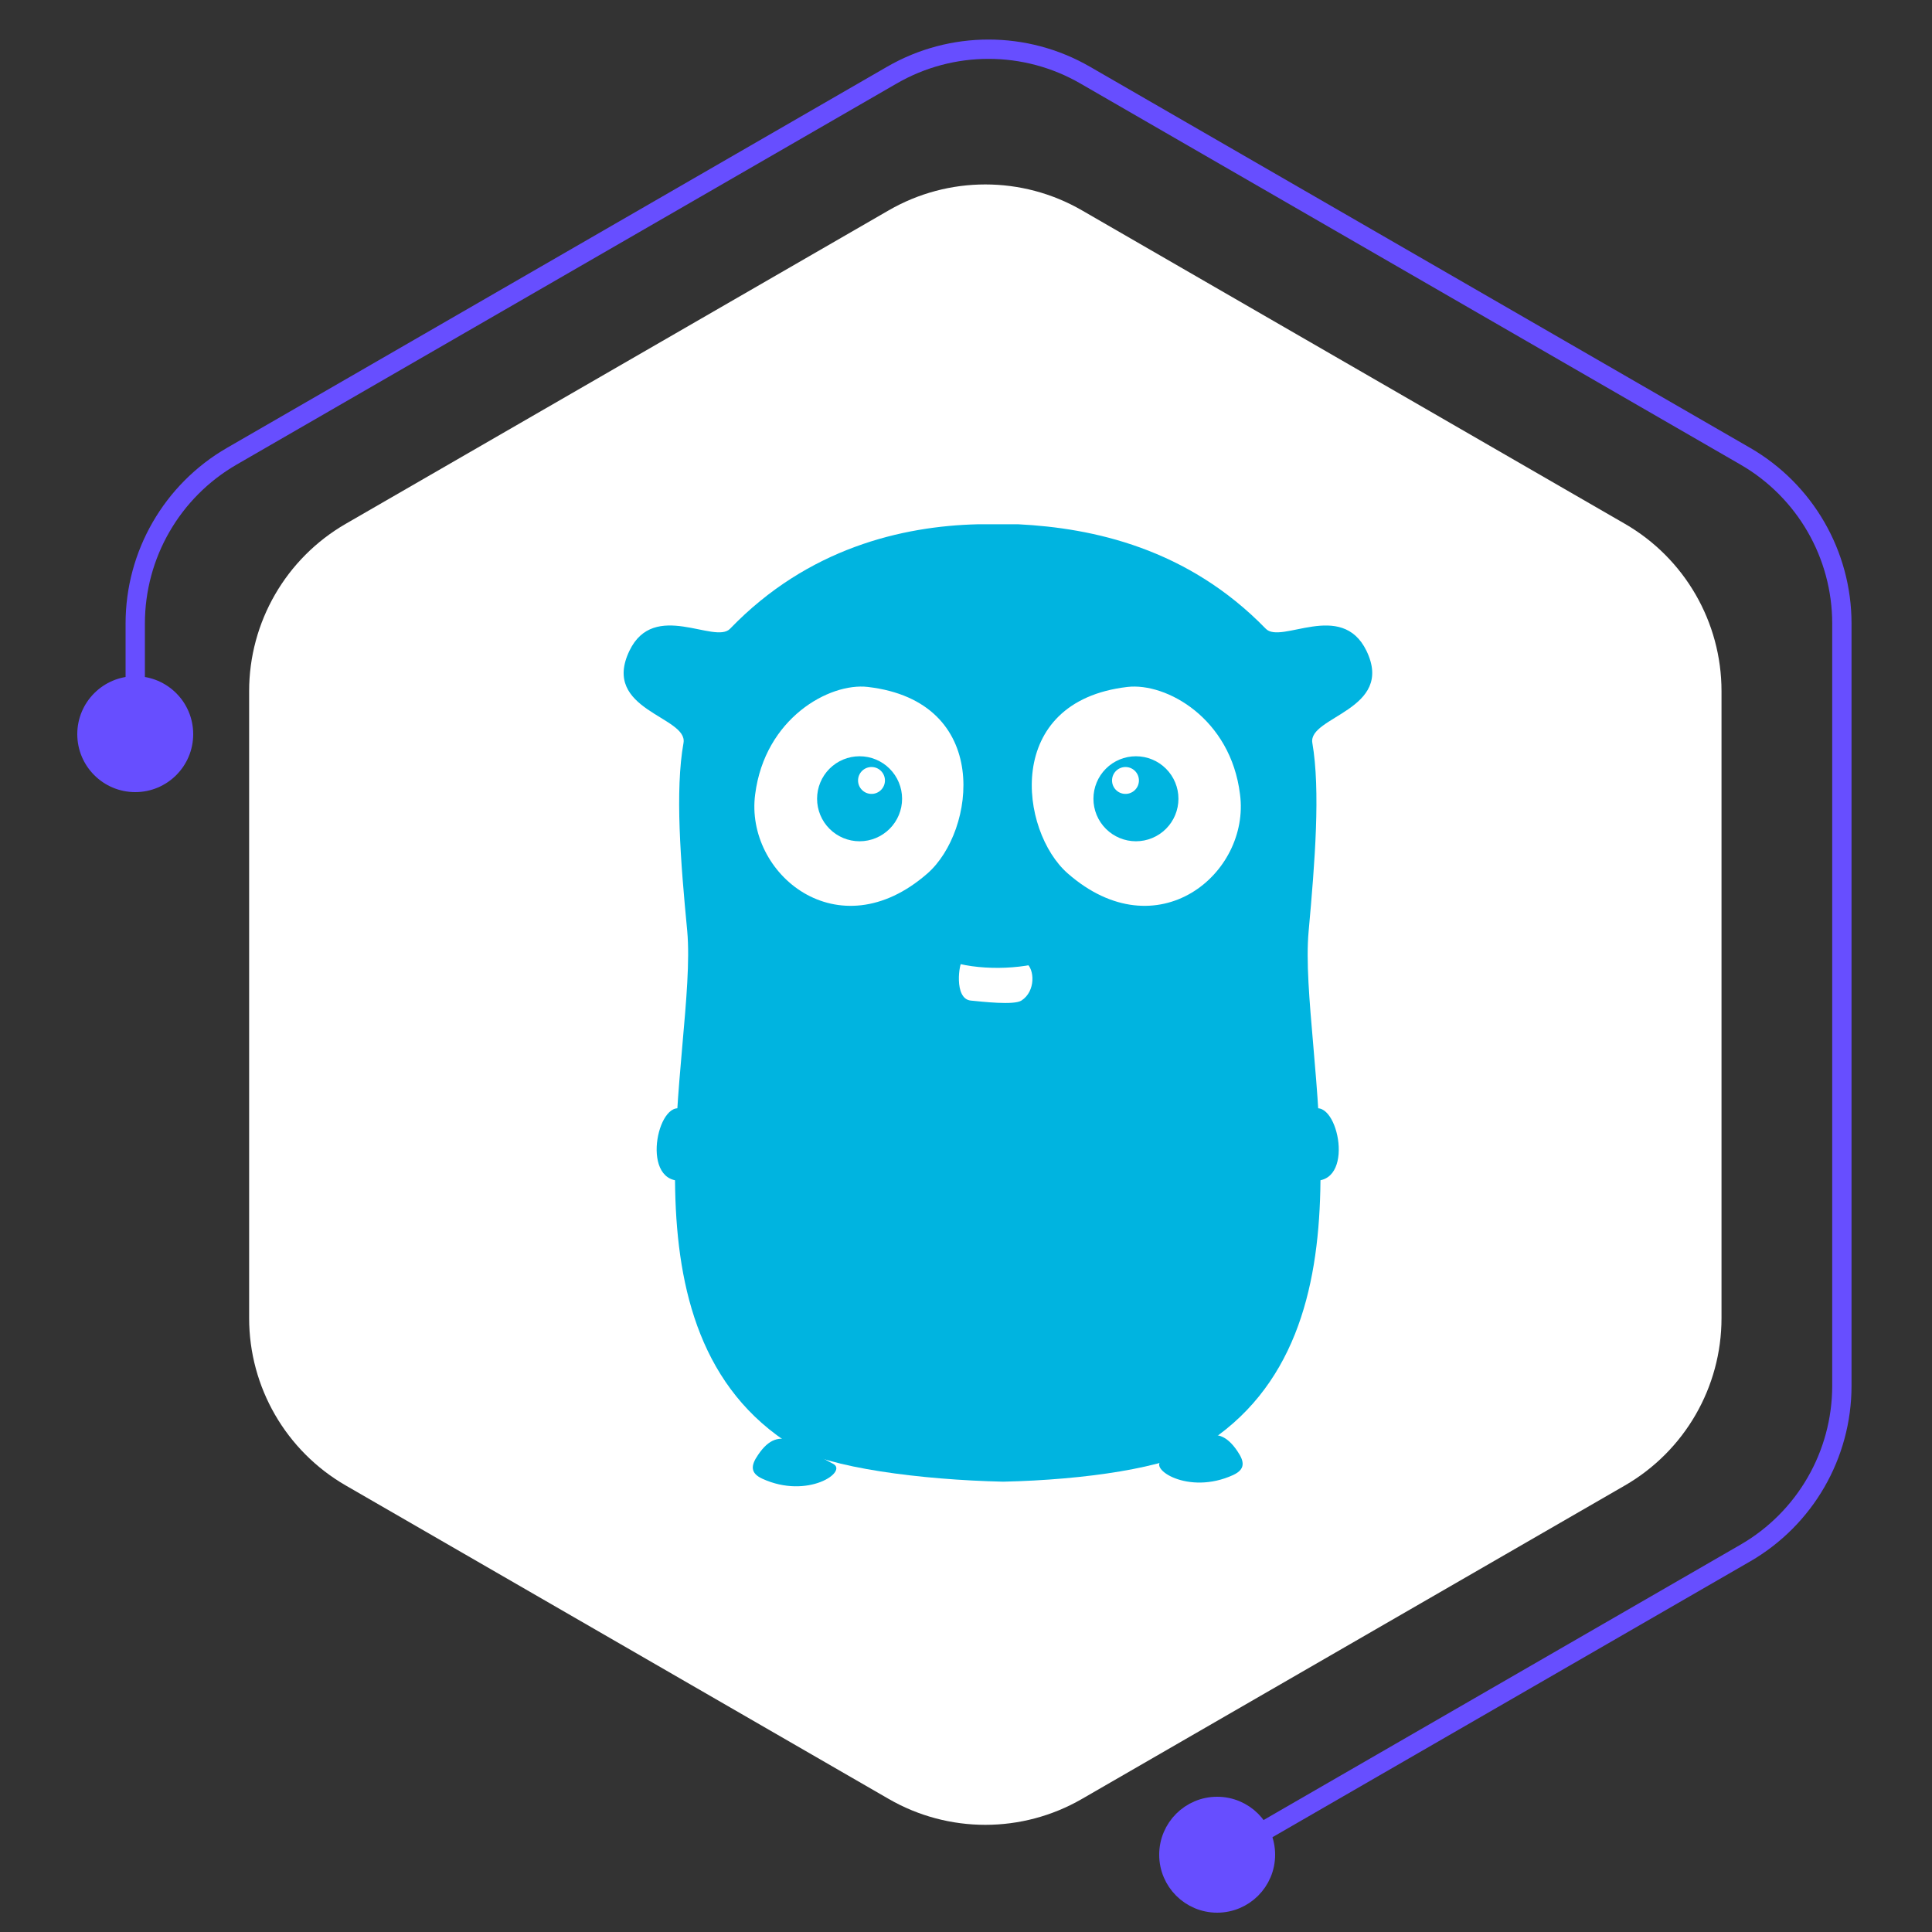
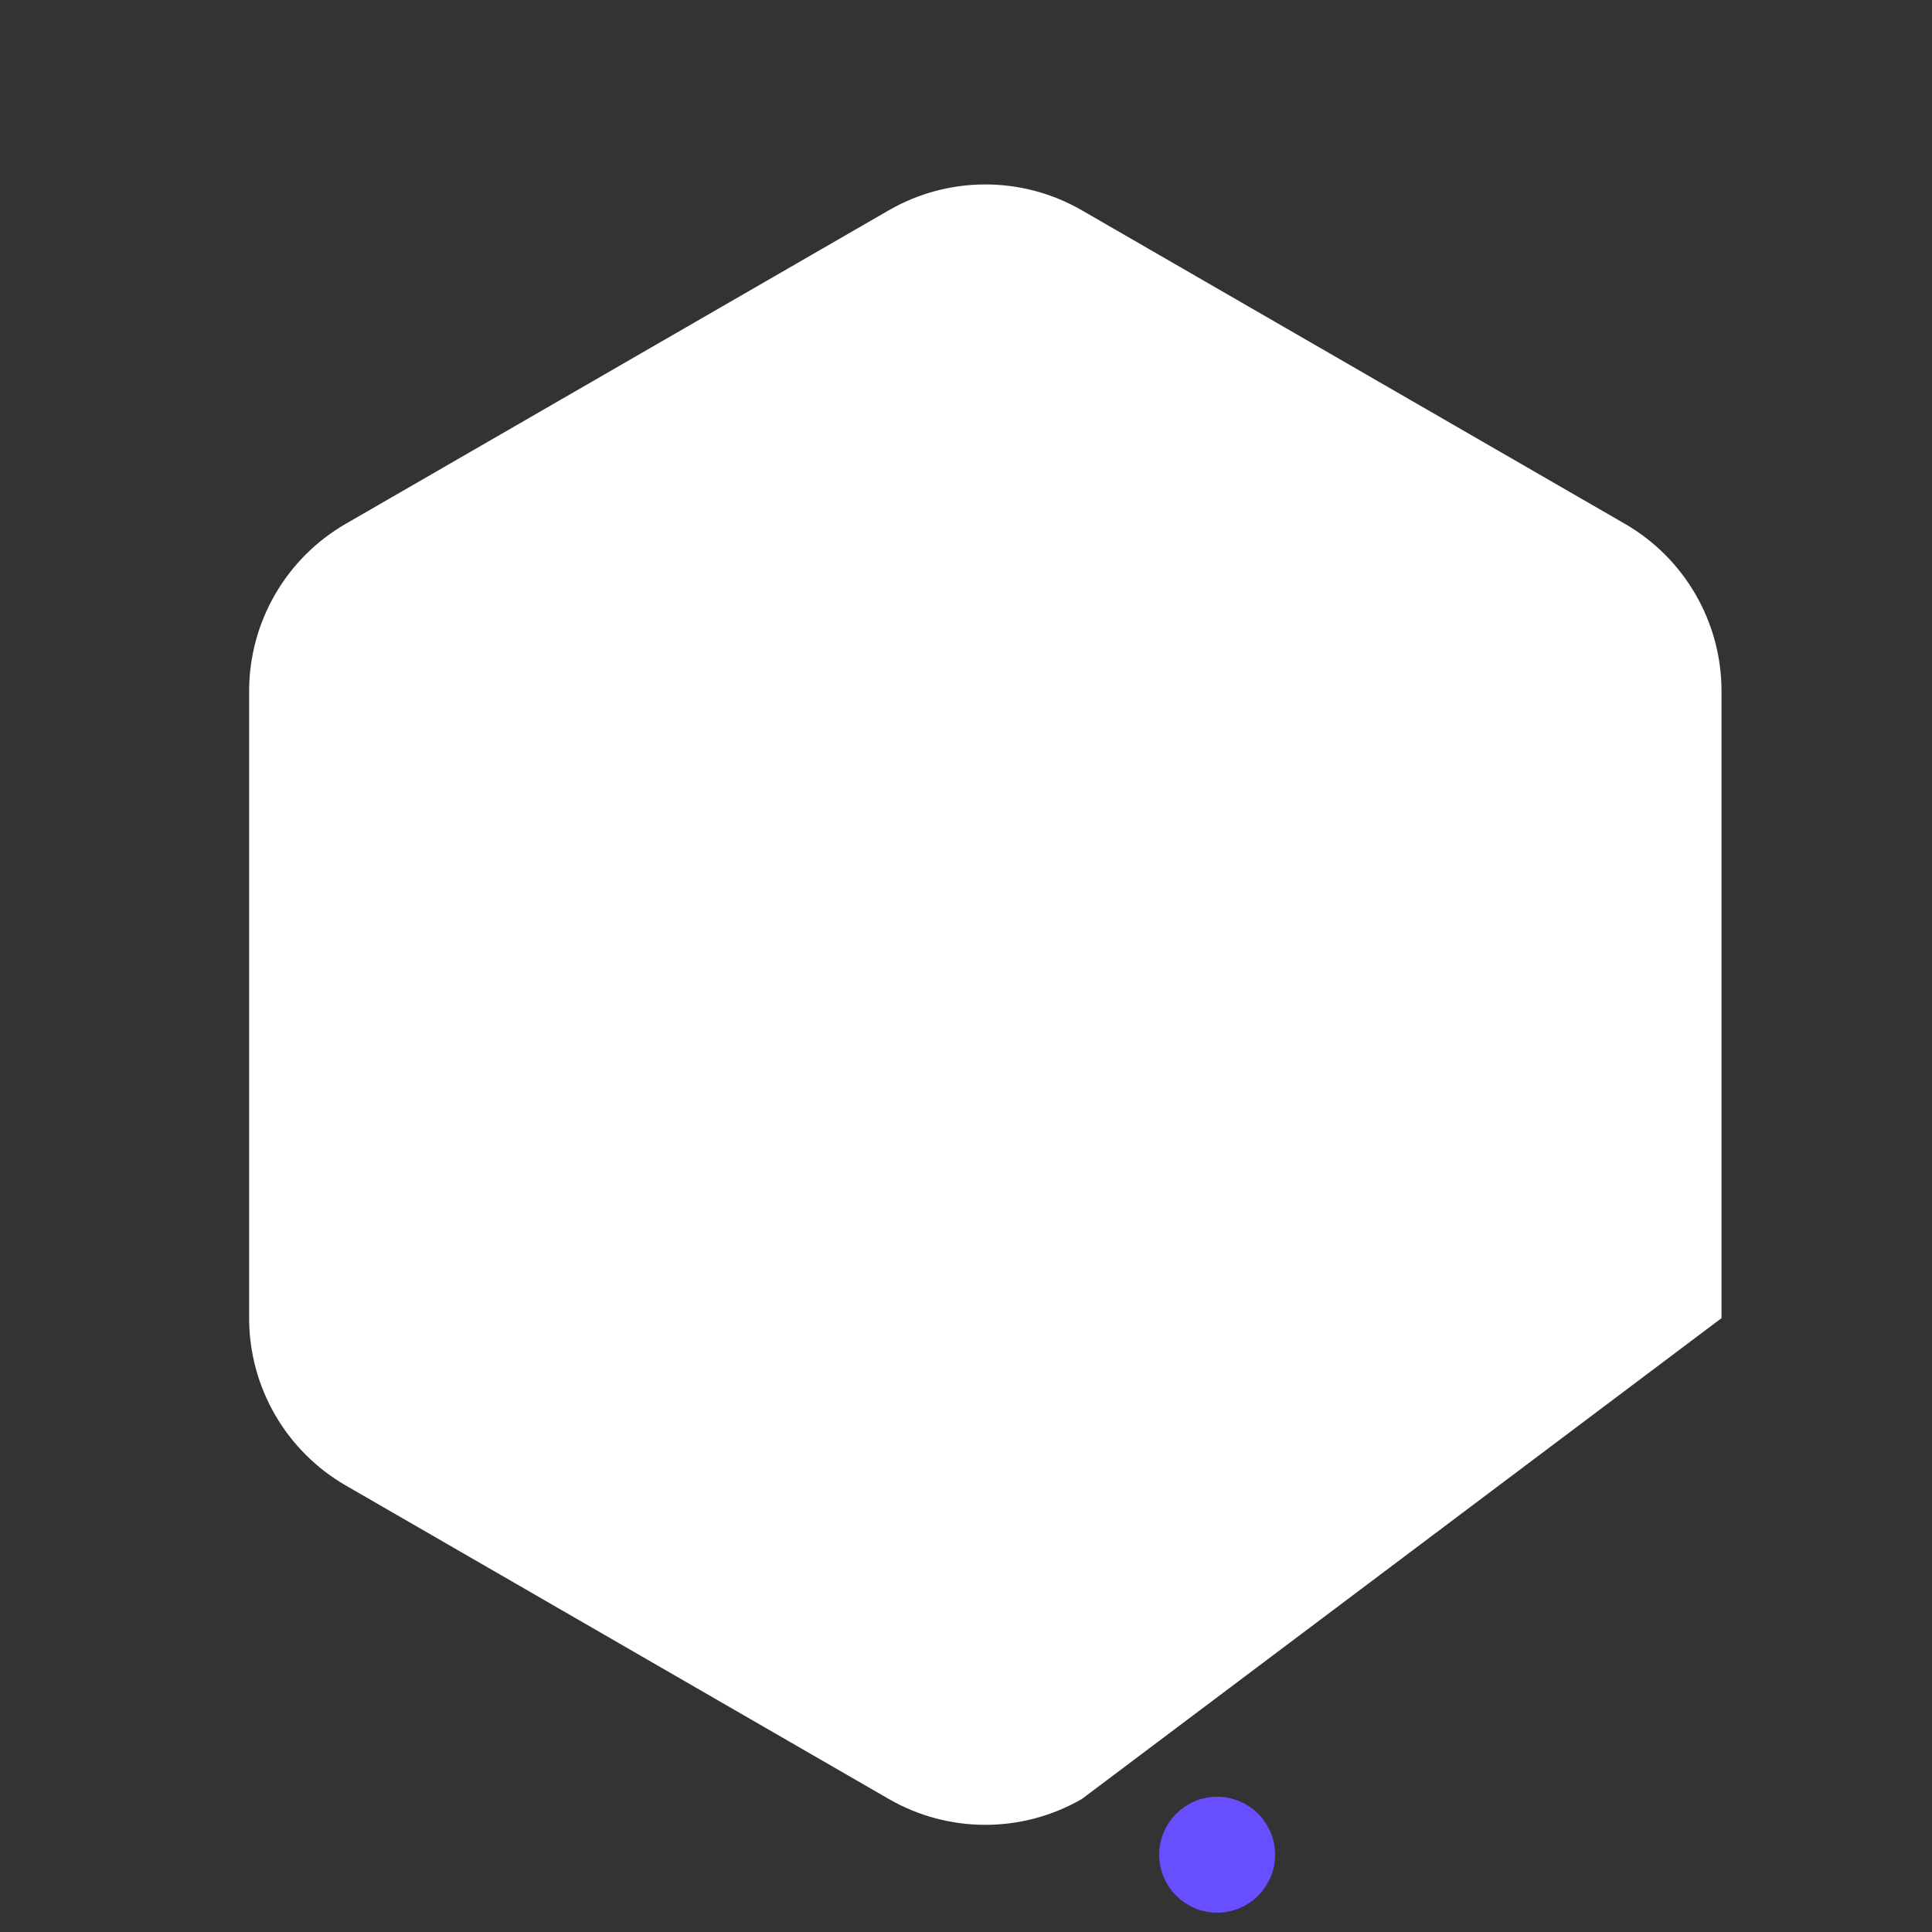
<svg xmlns="http://www.w3.org/2000/svg" width="100" height="100" viewBox="0 0 100 100" fill="none">
  <rect x="0" y="0" width="100" height="100" fill="#333333" stroke="none" />
-   <path d="M46 10.887C49.094 9.1 52.906 9.1 56 10.887L84.105 27.113C87.199 28.9 89.105 32.201 89.105 35.773V68.227C89.105 71.799 87.199 75.1 84.105 76.887L56 93.113C52.906 94.9 49.094 94.9 46 93.113L17.895 76.887C14.801 75.1 12.895 71.799 12.895 68.227V35.773C12.895 32.201 14.801 28.9 17.895 27.113L46 10.887Z" fill="white" />
-   <path d="M70.726 33.681C72.212 36.751 67.695 37.078 67.926 38.449C68.351 40.92 68.062 44.589 67.735 48.199C67.172 54.318 71.749 68.97 62.214 74.858C60.418 75.978 56.151 76.595 51.943 76.691H51.904C47.695 76.595 42.849 75.978 41.053 74.858C31.537 68.97 36.112 54.318 35.572 48.199C35.224 44.589 34.935 40.92 35.379 38.449C35.61 37.078 31.093 36.77 32.581 33.681C33.853 31.035 37.001 33.372 37.791 32.541C41.826 28.355 46.731 27.233 50.591 27.137H52.716C56.556 27.331 61.46 28.372 65.514 32.541C66.306 33.372 69.433 31.037 70.726 33.681ZM49.818 49.722C49.645 49.801 49.356 51.693 50.243 51.789C50.843 51.847 52.483 52.039 52.868 51.789C53.622 51.306 53.545 50.147 53.12 49.858C52.406 49.395 50.012 49.626 49.818 49.722ZM44.918 35.556C42.928 35.324 39.589 37.176 39.087 41.116C38.545 45.208 43.372 49.262 48.006 45.208C50.497 43.026 51.366 36.308 44.918 35.556ZM58.356 35.556C51.906 36.308 52.774 43.026 55.266 45.208C59.897 49.262 64.724 45.208 64.183 41.116C63.701 37.178 60.364 35.324 58.356 35.556Z" fill="#00B4E0" />
-   <path d="M51.653 45.725C52.869 45.553 55.784 46.942 55.59 48.584C55.359 50.494 48.08 50.746 47.694 48.467C47.463 47.078 48.563 46.19 51.653 45.725ZM68.08 61.113C67.482 61.092 67.096 60.3 67.096 59.819C67.096 58.95 67.211 57.928 67.848 57.484C69.161 56.575 70.203 61.132 68.08 61.113ZM35.205 61.113C33.08 61.132 34.121 56.575 35.436 57.484C36.073 57.928 36.188 58.95 36.188 59.817C36.188 60.303 35.803 61.092 35.205 61.113ZM64.046 75.109C64.432 75.669 64.45 76.055 63.834 76.344C61.48 77.425 59.375 75.978 60.167 75.573C61.844 74.723 62.888 73.39 64.046 75.109ZM39.238 75.303C40.396 73.584 41.44 74.915 43.119 75.765C43.911 76.171 41.807 77.619 39.453 76.536C38.834 76.248 38.852 75.861 39.238 75.303Z" fill="#00B4E0" />
-   <path d="M67.117 34.146C67.213 33.739 68.217 33.546 68.777 34.241C69.452 35.071 67.792 36.21 67.715 35.748C67.523 34.491 67.002 34.552 67.117 34.146ZM36.171 34.144C36.288 34.548 35.765 34.489 35.573 35.746C35.496 36.208 33.836 35.069 34.511 34.239C35.052 33.544 36.054 33.737 36.171 34.144ZM58.796 43.544C58.213 43.544 57.653 43.312 57.24 42.899C56.828 42.487 56.596 41.927 56.596 41.343C56.596 40.76 56.828 40.2 57.24 39.788C57.653 39.375 58.213 39.144 58.796 39.144C59.38 39.144 59.939 39.375 60.352 39.788C60.764 40.2 60.996 40.76 60.996 41.343C60.996 41.927 60.764 42.487 60.352 42.899C59.939 43.312 59.38 43.544 58.796 43.544ZM58.217 41.091C58.311 41.097 58.406 41.083 58.495 41.05C58.583 41.017 58.665 40.967 58.733 40.902C58.802 40.837 58.857 40.759 58.894 40.672C58.931 40.585 58.951 40.491 58.951 40.397C58.951 40.302 58.931 40.209 58.894 40.122C58.857 40.035 58.802 39.956 58.733 39.891C58.665 39.826 58.583 39.776 58.495 39.743C58.406 39.711 58.311 39.697 58.217 39.702C58.039 39.712 57.872 39.789 57.75 39.918C57.627 40.047 57.559 40.219 57.559 40.397C57.559 40.575 57.627 40.746 57.75 40.875C57.872 41.004 58.039 41.082 58.217 41.091ZM49.665 46.654C49.896 45.764 50.706 45.475 51.365 45.456C53.044 45.416 53.681 46.325 53.74 47.039C53.854 48.254 49.144 48.546 49.665 46.654ZM44.492 43.544C43.908 43.544 43.349 43.312 42.936 42.899C42.524 42.487 42.292 41.927 42.292 41.343C42.292 40.76 42.524 40.2 42.936 39.788C43.349 39.375 43.908 39.144 44.492 39.144C45.075 39.144 45.635 39.375 46.047 39.788C46.46 40.2 46.692 40.76 46.692 41.343C46.692 41.927 46.46 42.487 46.047 42.899C45.635 43.312 45.075 43.544 44.492 43.544ZM45.071 41.091C45.166 41.097 45.26 41.083 45.349 41.05C45.438 41.017 45.519 40.967 45.587 40.902C45.656 40.837 45.711 40.759 45.748 40.672C45.786 40.585 45.805 40.491 45.805 40.397C45.805 40.302 45.786 40.209 45.748 40.122C45.711 40.035 45.656 39.956 45.587 39.891C45.519 39.826 45.438 39.776 45.349 39.743C45.26 39.711 45.166 39.697 45.071 39.702C44.893 39.712 44.726 39.789 44.604 39.918C44.481 40.047 44.413 40.219 44.413 40.397C44.413 40.575 44.481 40.746 44.604 40.875C44.726 41.004 44.893 41.082 45.071 41.091Z" fill="#00B4E0" />
-   <path d="M7 37V32.273C7 28.701 8.906 25.4 12 23.613L46.167 3.887C49.261 2.1 53.073 2.1 56.167 3.887L90.335 23.613C93.429 25.4 95.335 28.701 95.335 32.273V71.727C95.335 75.299 93.429 78.6 90.335 80.387L73.251 90.25L62.209 96.625" stroke="#674EFF" />
-   <circle cx="7" cy="38" r="3" fill="#674EFF" />
+   <path d="M46 10.887C49.094 9.1 52.906 9.1 56 10.887L84.105 27.113C87.199 28.9 89.105 32.201 89.105 35.773V68.227L56 93.113C52.906 94.9 49.094 94.9 46 93.113L17.895 76.887C14.801 75.1 12.895 71.799 12.895 68.227V35.773C12.895 32.201 14.801 28.9 17.895 27.113L46 10.887Z" fill="white" />
  <circle cx="63" cy="96" r="2.5" fill="#674EFF" stroke="#674EFF" />
</svg>